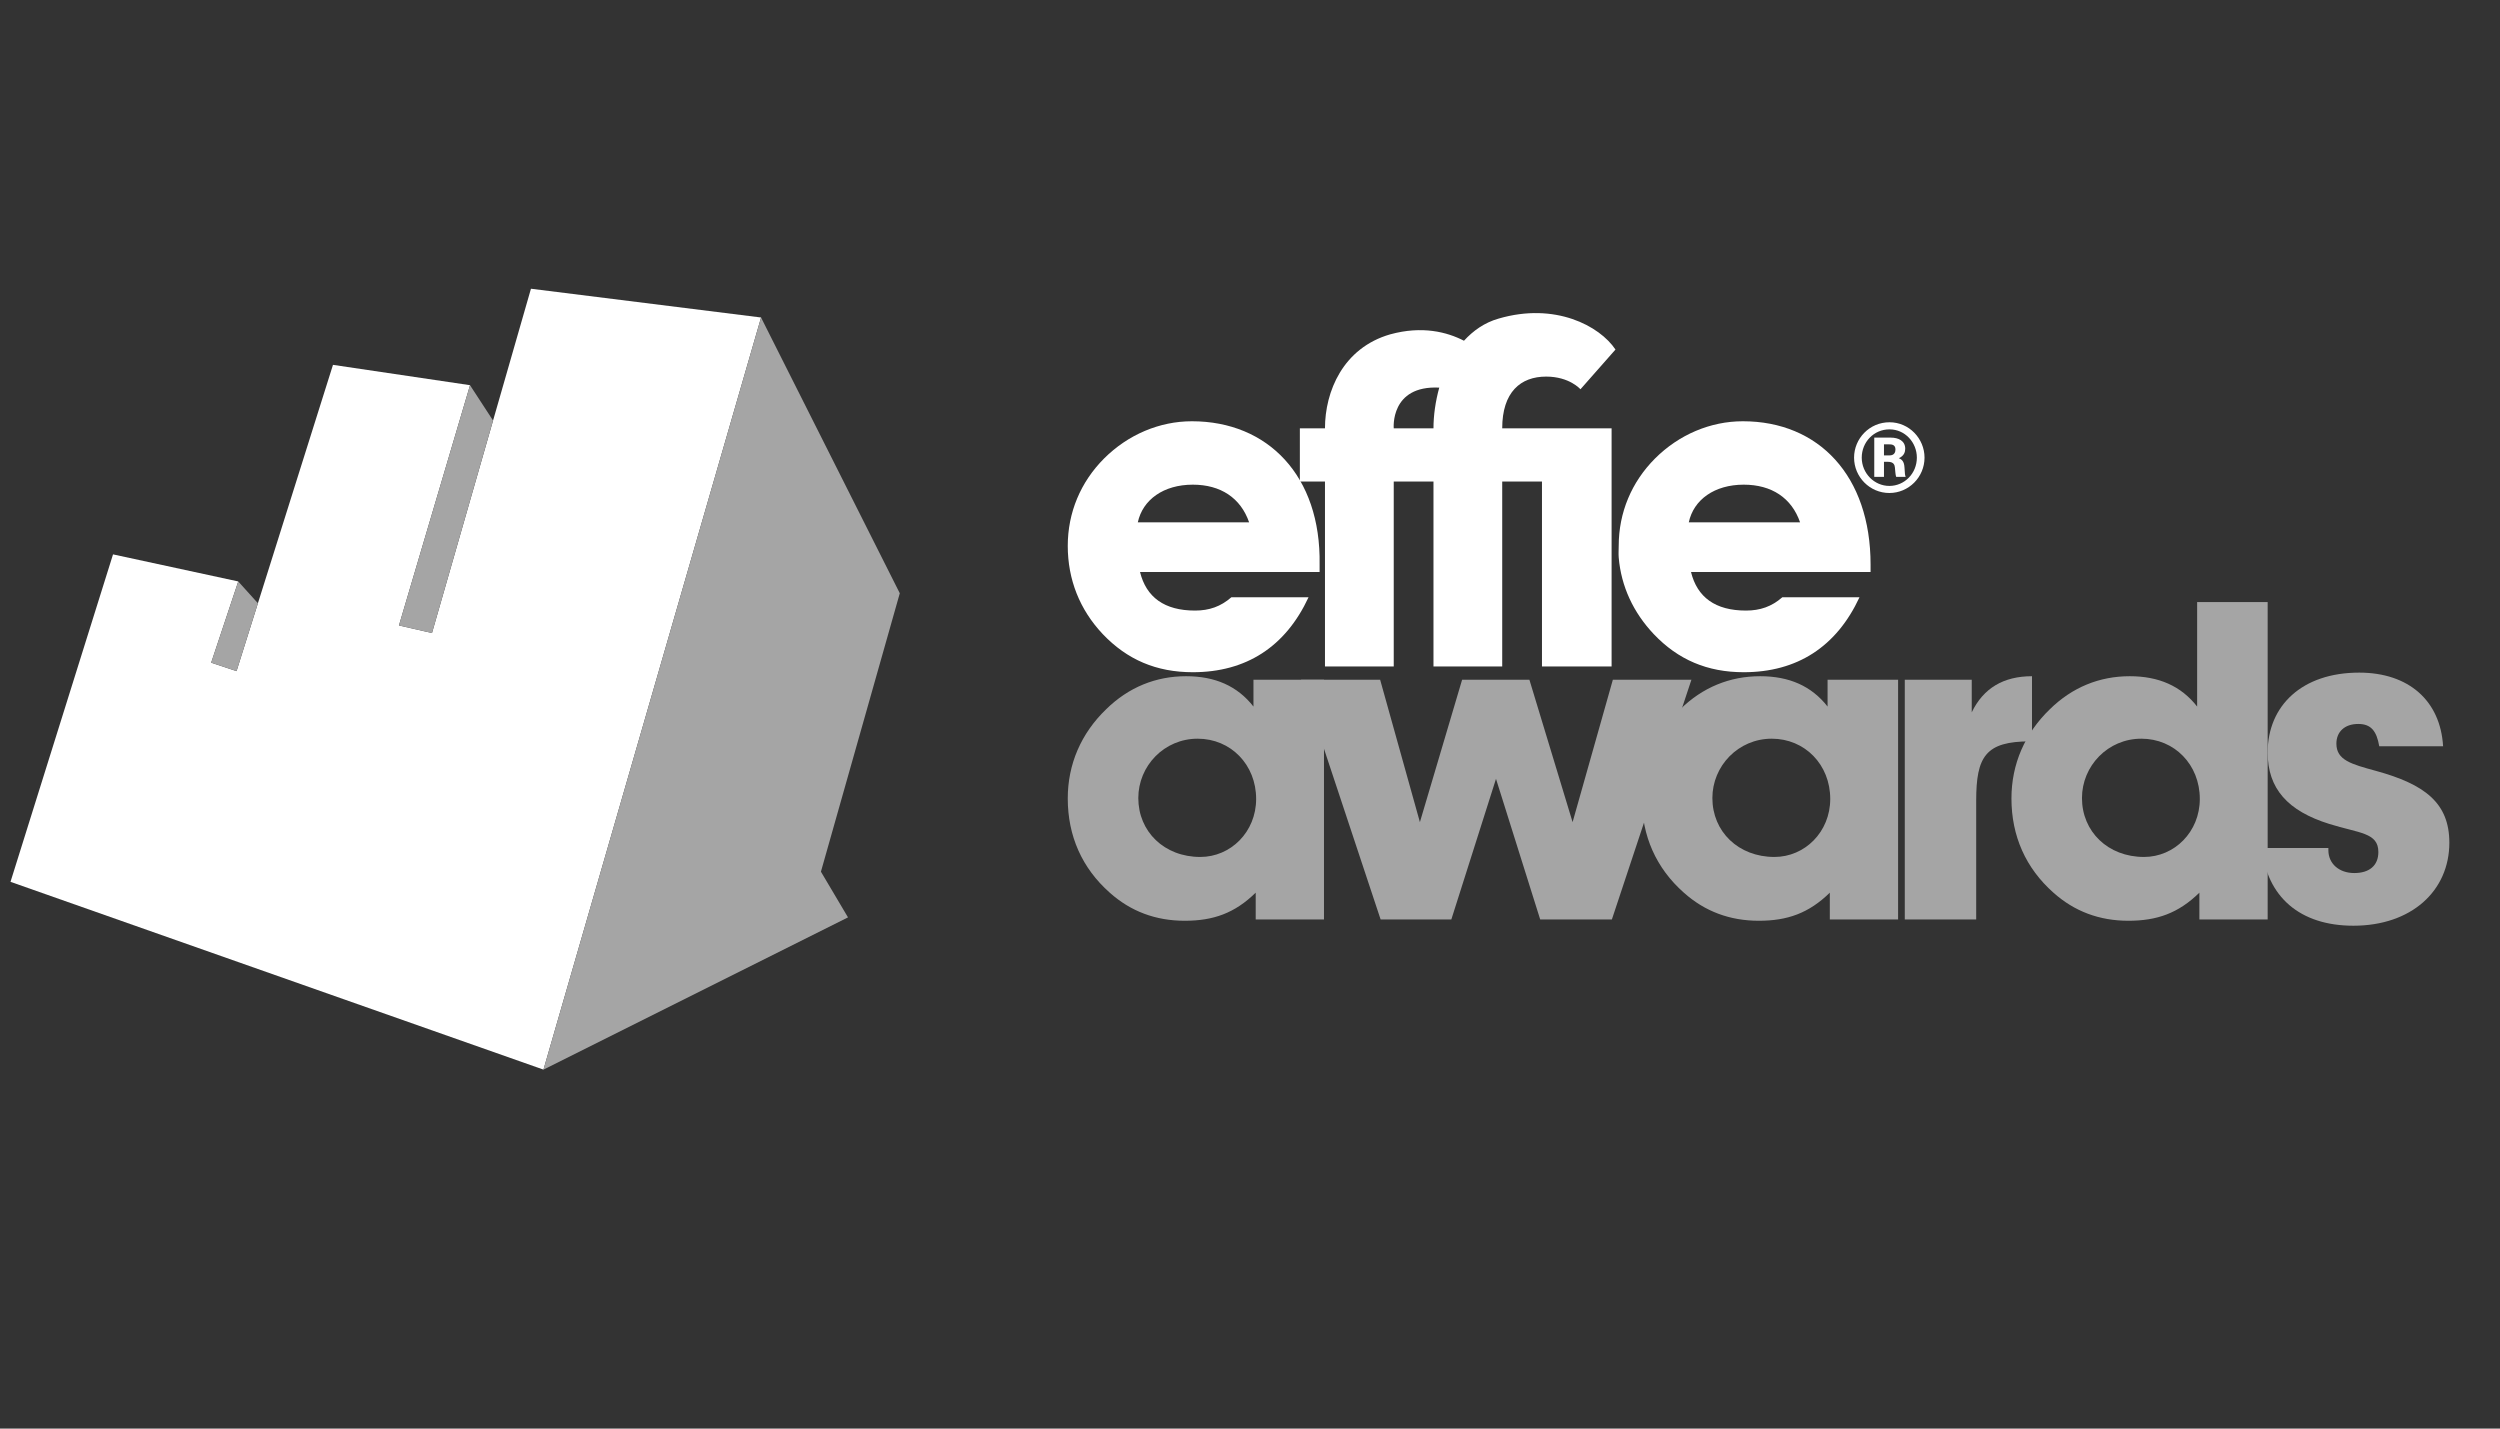
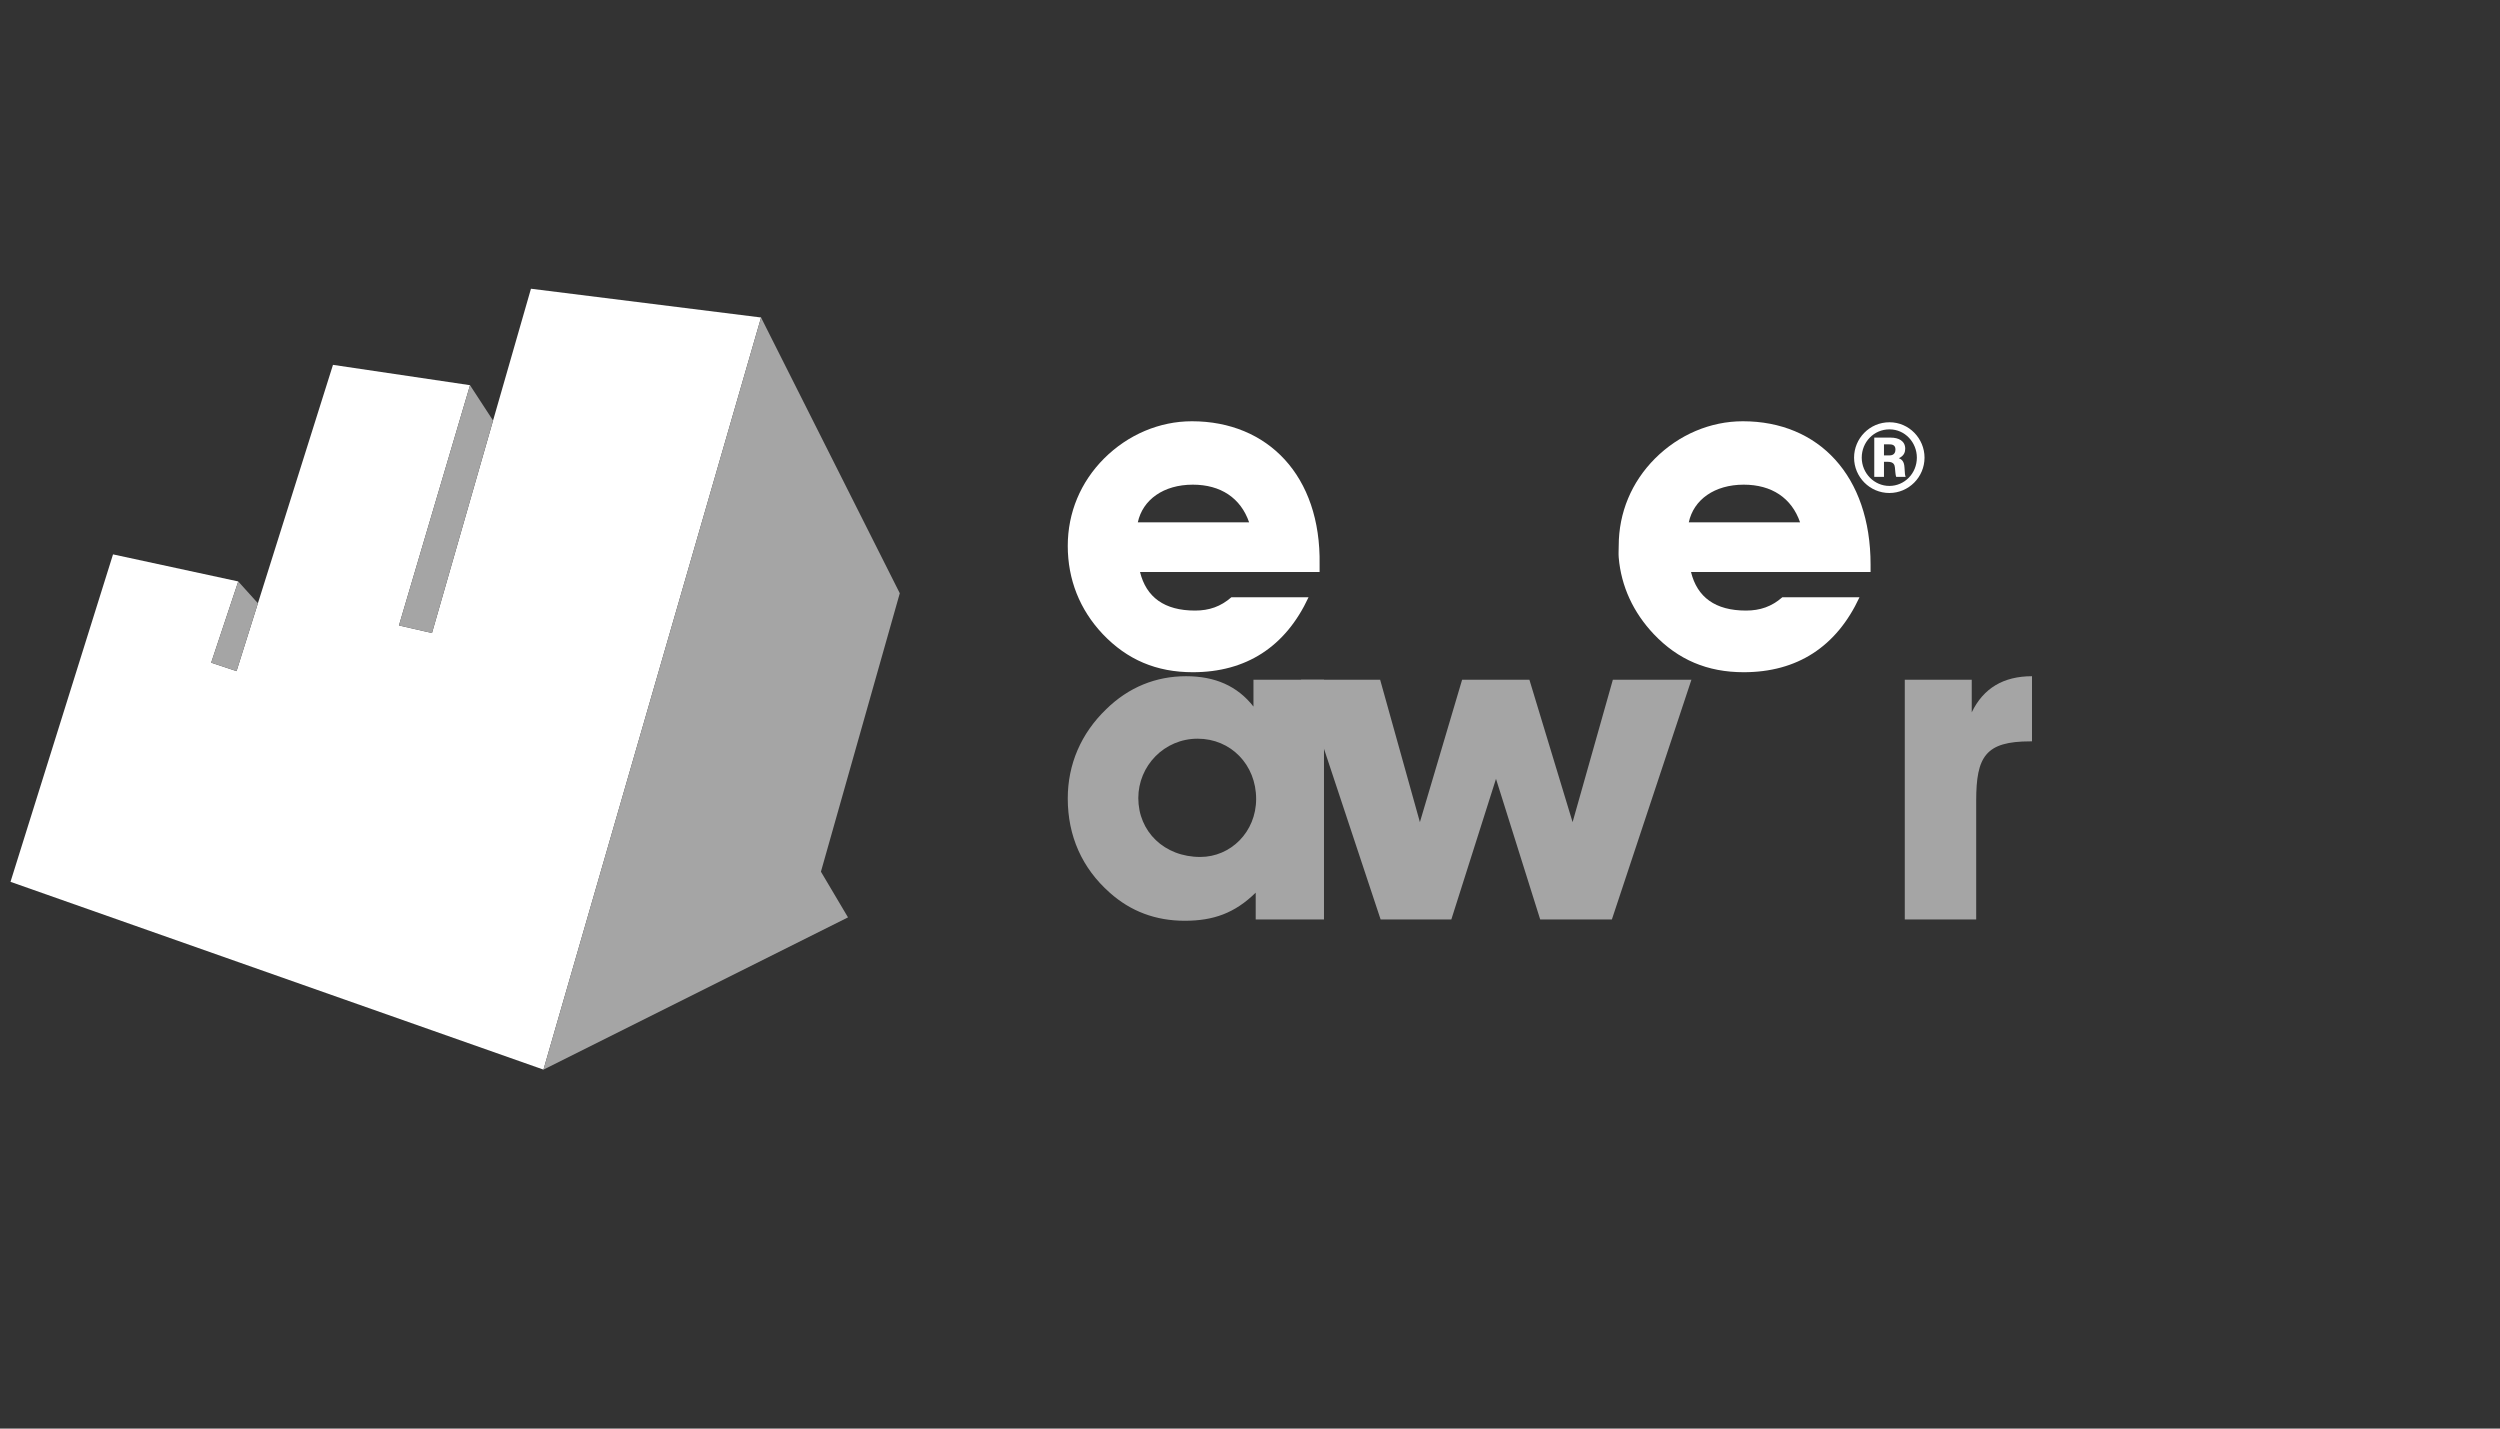
<svg xmlns="http://www.w3.org/2000/svg" width="100%" height="100%" viewBox="0 0 105 60" version="1.1" xml:space="preserve" style="fill-rule:evenodd;clip-rule:evenodd;stroke-linejoin:round;stroke-miterlimit:2;">
  <rect x="0" y="0" width="105" height="60" fill="#333333" stroke="none" />
  <g id="Logos" />
  <g>
    <clipPath id="_clip1">
      <path d="M0.441,37.037l4.306,-13.753l5.259,1.137l-1.137,3.411l1.066,0.355l4.05,-12.863l5.756,0.854l-2.985,10.091l1.387,0.319l4.157,-14.461l9.664,1.208l-9.139,31.589l-22.384,-7.887Z" />
    </clipPath>
    <g clip-path="url(#_clip1)">
      <rect x="-0.127" y="11.56" width="32.658" height="33.932" style="fill:#fff;" />
    </g>
    <clipPath id="_clip2">
      <path d="M22.825,44.924l12.791,-6.394l-1.137,-1.919l3.312,-11.694l-5.827,-11.582l-9.139,31.589Z" />
    </clipPath>
    <g clip-path="url(#_clip2)">
      <rect x="22.258" y="12.767" width="16.1" height="32.725" style="fill:#a5a5a5;" />
    </g>
    <clipPath id="_clip3">
      <path d="M19.741,16.178l0.967,1.484l-2.565,8.926l-1.387,-0.319l2.985,-10.091Z" />
    </clipPath>
    <g clip-path="url(#_clip3)">
      <rect x="16.189" y="15.61" width="5.087" height="11.546" style="fill:#a5a5a5;" />
    </g>
    <clipPath id="_clip4">
      <path d="M10.006,24.421l-1.137,3.411l1.066,0.355l0.897,-2.851l-0.826,-0.915Z" />
    </clipPath>
    <g clip-path="url(#_clip4)">
      <rect x="8.302" y="23.853" width="3.098" height="4.901" style="fill:#a5a5a5;" />
    </g>
    <clipPath id="_clip5">
      <path d="M50.413,35.992c1.276,0 2.345,-1.05 2.345,-2.437c0,-1.443 -1.069,-2.53 -2.456,-2.53c-1.407,0 -2.493,1.143 -2.493,2.493c0,1.406 1.086,2.474 2.604,2.474Zm2.326,1.5c-0.881,0.863 -1.781,1.18 -2.981,1.18c-1.218,0 -2.268,-0.393 -3.149,-1.18c-1.163,-1.03 -1.763,-2.38 -1.763,-3.956c0,-1.444 0.563,-2.736 1.613,-3.748c0.937,-0.919 2.081,-1.387 3.355,-1.387c1.218,0 2.156,0.411 2.831,1.274l0,-1.126l2.962,0l0,10.068l-2.868,0l0,-1.125Z" />
    </clipPath>
    <g clip-path="url(#_clip5)">
      <rect x="43.962" y="27.517" width="12.529" height="12.039" style="fill:#a5a5a5;" />
    </g>
    <clipPath id="_clip6">
      <path d="M64.688,38.617l-1.856,-5.906l-1.876,5.906l-2.97,0l-3.341,-10.068l3.321,0l1.67,5.981l1.773,-5.981l2.826,0l1.814,5.981l1.691,-5.981l3.3,0l-3.341,10.068l-3.011,0Z" />
    </clipPath>
    <g clip-path="url(#_clip6)">
      <rect x="53.761" y="27.665" width="18.162" height="11.836" style="fill:#a5a5a5;" />
    </g>
    <clipPath id="_clip7">
      <path d="M74.527,35.992c1.274,0 2.343,-1.05 2.343,-2.437c0,-1.443 -1.069,-2.53 -2.455,-2.53c-1.407,0 -2.495,1.143 -2.495,2.493c0,1.406 1.088,2.474 2.607,2.474Zm2.325,1.5c-0.882,0.863 -1.782,1.18 -2.981,1.18c-1.219,0 -2.269,-0.393 -3.15,-1.18c-1.163,-1.03 -1.763,-2.38 -1.763,-3.956c0,-1.444 0.563,-2.736 1.614,-3.748c0.935,-0.919 2.08,-1.387 3.355,-1.387c1.218,0 2.155,0.411 2.831,1.274l0,-1.126l2.962,0l0,10.068l-2.868,0l0,-1.125Z" />
    </clipPath>
    <g clip-path="url(#_clip7)">
-       <rect x="68.074" y="27.517" width="12.529" height="12.039" style="fill:#a5a5a5;" />
-     </g>
+       </g>
    <clipPath id="_clip8">
      <path d="M82.813,28.549l0,1.369c0.487,-1.012 1.331,-1.517 2.531,-1.517l0,2.736l-0.075,0c-1.876,0 -2.269,0.637 -2.269,2.493l0,4.987l-2.999,0l0,-10.068l2.812,0Z" />
    </clipPath>
    <g clip-path="url(#_clip8)">
      <rect x="79.118" y="27.517" width="7.111" height="11.984" style="fill:#a5a5a5;" />
    </g>
    <clipPath id="_clip9">
-       <path d="M90.049,35.992c1.275,0 2.343,-1.05 2.343,-2.437c0,-1.443 -1.068,-2.53 -2.455,-2.53c-1.407,0 -2.494,1.143 -2.494,2.493c0,1.406 1.087,2.474 2.606,2.474Zm2.325,1.5c-0.881,0.863 -1.782,1.18 -2.981,1.18c-1.219,0 -2.268,-0.393 -3.149,-1.18c-1.162,-1.03 -1.763,-2.38 -1.763,-3.956c0,-1.444 0.564,-2.736 1.613,-3.748c0.936,-0.919 2.08,-1.387 3.354,-1.387c1.22,0 2.157,0.411 2.832,1.274l0,-4.388l2.962,0l0,13.33l-2.868,0l0,-1.125Z" />
-     </clipPath>
+       </clipPath>
    <g clip-path="url(#_clip9)">
      <rect x="83.597" y="24.404" width="12.529" height="15.152" style="fill:#a5a5a5;" />
    </g>
    <clipPath id="_clip10">
      <path d="M97.792,35.617l0,0.094c0,0.563 0.449,0.957 1.087,0.957c0.638,0 1.012,-0.319 1.012,-0.882c0,-0.824 -0.806,-0.786 -2.062,-1.181c-1.743,-0.544 -2.587,-1.48 -2.587,-2.999c0,-1.969 1.444,-3.356 3.843,-3.356c2.081,0 3.412,1.181 3.525,3.093l-2.682,0c-0.112,-0.656 -0.356,-0.937 -0.882,-0.937c-0.58,0 -0.918,0.338 -0.918,0.825c0,0.693 0.619,0.861 1.651,1.143c2.063,0.563 3.093,1.35 3.093,3.019c0,2.025 -1.594,3.487 -4.031,3.487c-2.25,0 -3.636,-1.22 -3.842,-3.263l2.793,0Z" />
    </clipPath>
    <g clip-path="url(#_clip10)">
-       <rect x="94.115" y="27.366" width="9.641" height="12.397" style="fill:#a5a5a5;" />
-     </g>
+       </g>
    <clipPath id="_clip11">
      <path d="M52.463,21.938c-0.354,-1.023 -1.193,-1.582 -2.365,-1.582c-1.229,0 -2.104,0.631 -2.31,1.582l4.675,0Zm2.496,3.147c-0.969,2.086 -2.627,3.148 -4.861,3.148c-1.527,0 -2.756,-0.522 -3.782,-1.601c-0.968,-1.025 -1.47,-2.292 -1.47,-3.706c0,-1.397 0.54,-2.683 1.527,-3.671c1.006,-1.003 2.328,-1.562 3.688,-1.562c3.184,0 5.426,2.289 5.362,6.015c-0.001,0.091 0,0.204 0,0.316l-7.542,0c0.261,1.061 1.025,1.62 2.31,1.62c0.595,0 1.079,-0.168 1.527,-0.559l3.241,0Z" />
    </clipPath>
    <g clip-path="url(#_clip11)">
      <rect x="43.962" y="16.809" width="12.346" height="12.308" style="fill:#fff;" />
    </g>
    <clipPath id="_clip12">
-       <path d="M58.537,17.991c0,0 -0.162,-1.814 1.912,-1.711c-0.161,0.581 -0.243,1.174 -0.243,1.711l-1.669,0Zm6.226,0l-1.67,0c0,-1.524 0.772,-2.174 1.845,-2.174c0.985,0 1.441,0.533 1.441,0.533l1.471,-1.669c-0.666,-0.995 -2.538,-1.996 -4.912,-1.299c-0.595,0.17 -1.066,0.509 -1.451,0.929c-0.715,-0.368 -1.756,-0.636 -3.096,-0.269c-1.989,0.572 -2.742,2.404 -2.742,3.949l-1.055,0l0,2.234l1.055,0l0,7.766l2.888,0l0,-7.766l1.669,0l0,7.766l2.887,0l0,-7.766l1.67,0l0,7.766l2.924,0l0,-10l-2.924,0Z" />
-     </clipPath>
+       </clipPath>
    <g clip-path="url(#_clip12)">
      <rect x="53.71" y="12.266" width="15.023" height="16.609" style="fill:#fff;" />
    </g>
    <clipPath id="_clip13">
      <path d="M75.603,21.938c-0.353,-1.023 -1.192,-1.582 -2.366,-1.582c-1.229,0 -2.105,0.631 -2.308,1.582l4.674,0Zm2.496,3.147c-0.969,2.086 -2.626,3.148 -4.862,3.148c-1.527,0 -2.756,-0.522 -3.78,-1.601c-0.854,-0.905 -1.368,-1.998 -1.471,-3.216c-0.014,-0.162 0,-0.326 0,-0.49c0,-1.397 0.54,-2.683 1.527,-3.671c1.005,-1.003 2.328,-1.562 3.687,-1.562c3.185,0 5.364,2.289 5.364,6.015l0,0.316l-7.542,0c0.26,1.061 1.023,1.62 2.308,1.62c0.596,0 1.081,-0.168 1.528,-0.559l3.241,0Z" />
    </clipPath>
    <g clip-path="url(#_clip13)">
      <rect x="67.096" y="16.809" width="12.352" height="12.308" style="fill:#fff;" />
    </g>
    <clipPath id="_clip14">
      <path d="M78.719,18.38l0,1.649l0.408,0l0,-0.633l0.164,0c0.26,0 0.283,0.147 0.295,0.238c0.007,0.055 0.023,0.337 0.054,0.395l0.398,0c-0.032,-0.085 -0.032,-0.116 -0.05,-0.401c-0.014,-0.252 -0.116,-0.334 -0.235,-0.384c0.221,-0.1 0.266,-0.263 0.266,-0.399c0,-0.331 -0.285,-0.465 -0.605,-0.465l-0.695,0Zm0.63,0.283c0.086,0 0.26,0.005 0.26,0.213c0,0.252 -0.197,0.252 -0.284,0.252l-0.198,0l0,-0.465l0.222,0Zm0.011,-0.928c-0.846,0 -1.489,0.689 -1.489,1.485c0,0.817 0.664,1.486 1.482,1.486c0.812,0 1.477,-0.665 1.477,-1.486c0,-0.801 -0.649,-1.485 -1.47,-1.485Zm-0.001,0.298c0.652,0 1.149,0.55 1.149,1.187c0,0.666 -0.52,1.189 -1.155,1.189c-0.634,0 -1.16,-0.532 -1.16,-1.189c0,-0.649 0.505,-1.187 1.166,-1.187Z" />
    </clipPath>
    <g clip-path="url(#_clip14)">
      <rect x="76.987" y="16.851" width="4.727" height="4.74" style="fill:#fff;" />
    </g>
  </g>
</svg>